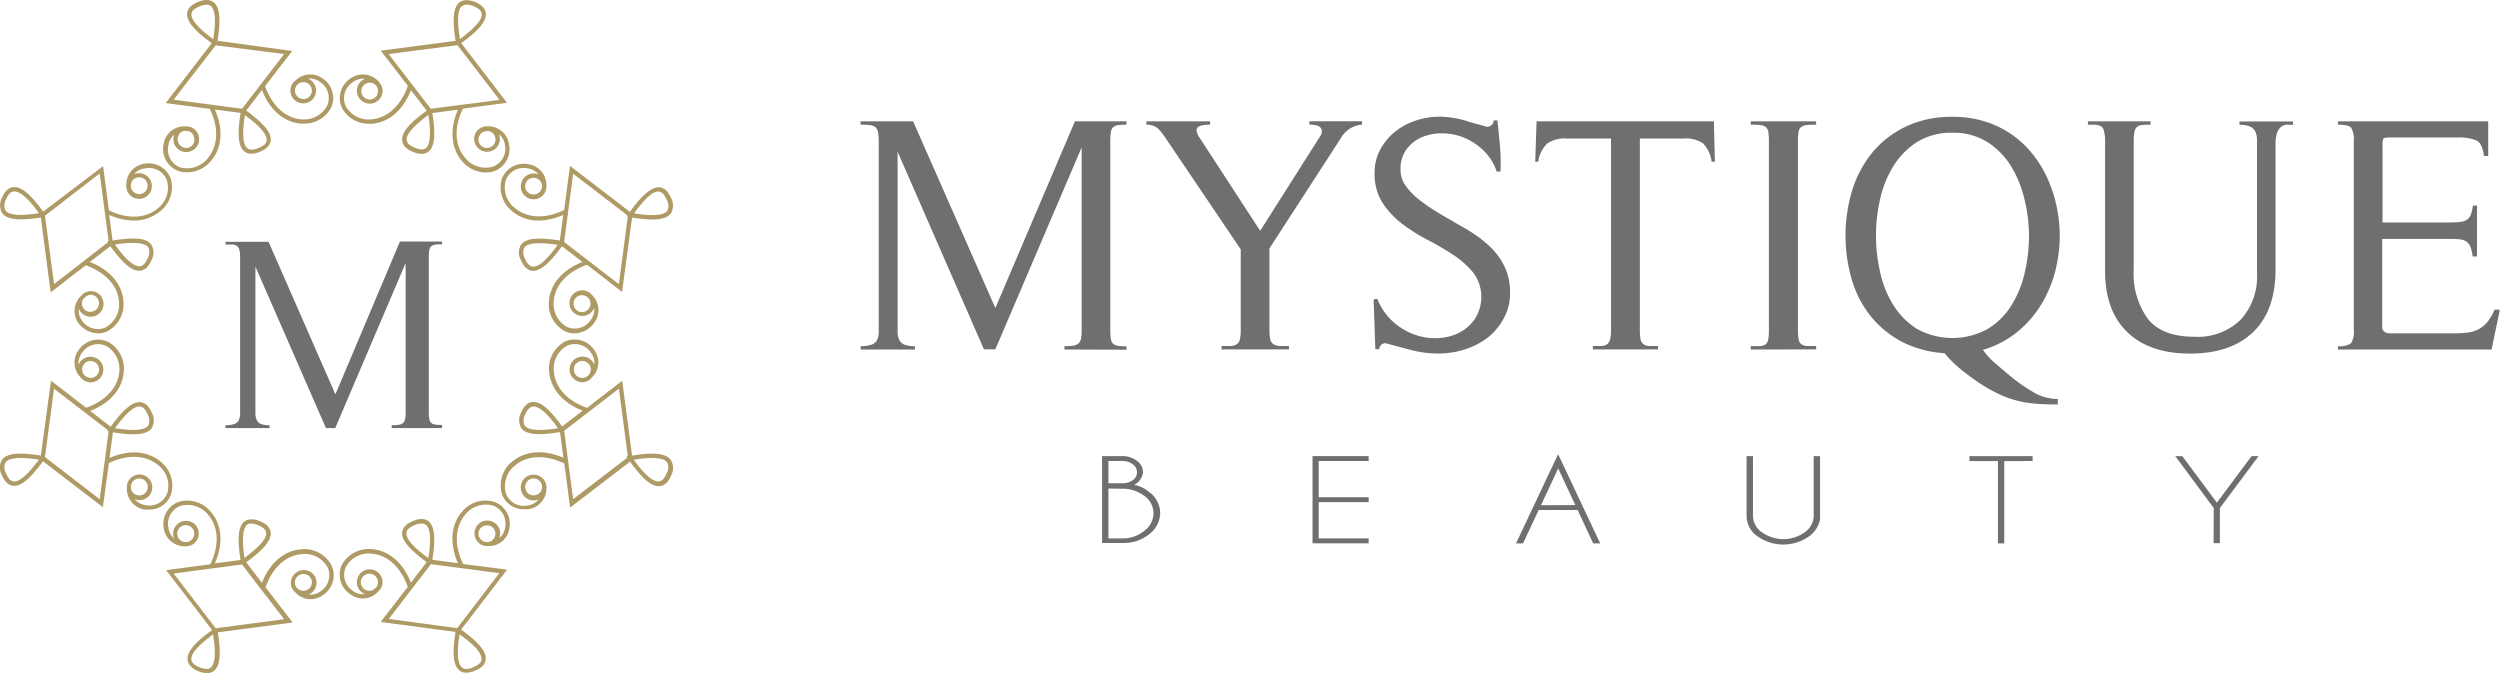
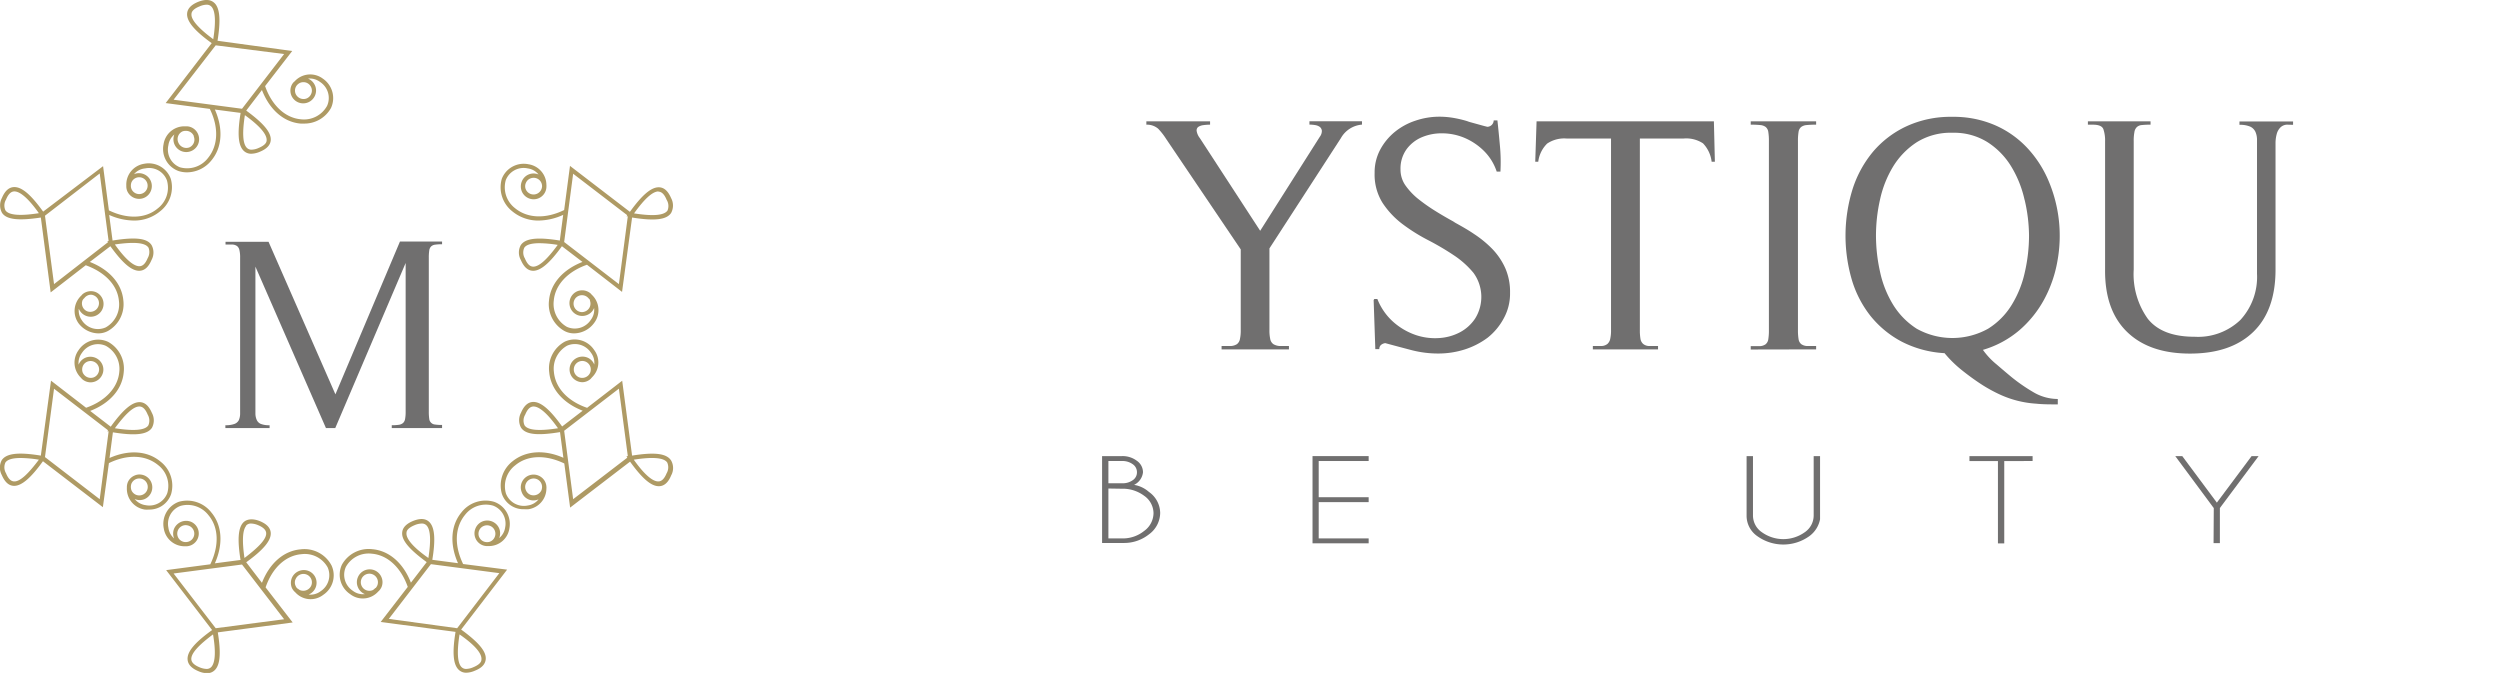
<svg xmlns="http://www.w3.org/2000/svg" viewBox="0 0 356.28 95.9">
  <defs>
    <style>.cls-1{fill:#ae9a64;}.cls-2{fill:#706f6f;}</style>
  </defs>
  <title>Zasób 1</title>
  <g id="Warstwa_2" data-name="Warstwa 2">
    <g id="Warstwa_1-2" data-name="Warstwa 1">
      <path class="cls-1" d="M25.49,24.39a4,4,0,0,0,1.19.17,4.5,4.5,0,0,0,3.44-1.69c1.55-1.85,1.71-4.53.5-7.26l3.67.48c-.46,2.79-.36,4.47.32,5.27a1.51,1.51,0,0,0,1.21.55h0a3.29,3.29,0,0,0,1.23-.29c.94-.39,1.46-.92,1.53-1.59.12-1.12-1-2.45-3.49-4.27l2.24-2.93c1.08,2.79,3.09,4.57,5.5,4.78l.45,0a4.32,4.32,0,0,0,3.89-2.22A3.35,3.35,0,0,0,46,11.2a3,3,0,0,0-4,.38l-.08.07s0,0-.07.06h0a1.73,1.73,0,0,0-.32.49,1.82,1.82,0,0,0,1.68,2.53,1.83,1.83,0,0,0,1.69-1.13,1.79,1.79,0,0,0,0-1.4,1.88,1.88,0,0,0-1-1,2.43,2.43,0,0,1,1.71.48,2.72,2.72,0,0,1,1,3.41A3.75,3.75,0,0,1,42.88,17c-2.26-.2-4.15-2-5.1-4.73l3.86-5L31,5.81c.45-2.78.35-4.46-.33-5.27C30.12-.08,29.3-.17,28.2.28c-.94.39-1.46.93-1.53,1.6-.12,1.11,1,2.47,3.5,4.27l-6.56,8.54,6.29.83c1.29,2.62,1.2,5.21-.26,7a3.75,3.75,0,0,1-4,1.32A2.71,2.71,0,0,1,24,20.69a2.38,2.38,0,0,1,.85-1.52,1.8,1.8,0,0,0,0,1.37,1.83,1.83,0,0,0,1.7,1.13h0a1.81,1.81,0,0,0,.69-.14,1.82,1.82,0,0,0,1-2.38A1.82,1.82,0,0,0,26.63,18v0h-.32a3,3,0,0,0-3,2.55A3.34,3.34,0,0,0,25.49,24.39ZM42.78,11.8a1.22,1.22,0,0,1,.46-.09,1.19,1.19,0,0,1,1.11.74,1.13,1.13,0,0,1,0,.92,1.2,1.2,0,0,1-.65.66,1.23,1.23,0,0,1-1.57-.66,1.22,1.22,0,0,1,0-.92,1.31,1.31,0,0,1,.24-.37l.06-.05A1.18,1.18,0,0,1,42.78,11.8ZM38,20c0,.42-.43.79-1.15,1.09a2.62,2.62,0,0,1-1,.24h0a.89.89,0,0,1-.73-.33c-.53-.62-.6-2.17-.22-4.59C37,17.93,38.05,19.14,38,20ZM27.29,2c0-.43.43-.8,1.15-1.09a2.62,2.62,0,0,1,1-.24.91.91,0,0,1,.73.32c.53.63.6,2.17.22,4.6C28.24,4,27.2,2.77,27.29,2Zm3.45,4.46L40.49,7.7l-6,7.8-9.75-1.29Zm-3.12,13A1.2,1.2,0,0,1,27,21a1.23,1.23,0,0,1-1.57-.65A1.21,1.21,0,0,1,26,18.73a1.16,1.16,0,0,1,.42-.08h.08A1.19,1.19,0,0,1,27.62,19.38Z" />
      <path class="cls-1" d="M70.4,71.51A4.34,4.34,0,0,0,65.78,73c-1.55,1.85-1.72,4.53-.51,7.26l-3.66-.48c.46-2.79.35-4.47-.32-5.27-.52-.62-1.34-.71-2.44-.26-.94.39-1.46.93-1.53,1.6-.13,1.12,1,2.44,3.49,4.26l-2.25,2.93c-1.07-2.78-3.09-4.56-5.49-4.77a4.36,4.36,0,0,0-4.34,2.2,3.33,3.33,0,0,0,1.17,4.2,2.93,2.93,0,0,0,4-.37l.09-.08.06-.06h0a2.07,2.07,0,0,0,.32-.49,1.79,1.79,0,0,0,0-1.4,1.82,1.82,0,0,0-3.37,0,1.79,1.79,0,0,0,0,1.4,1.81,1.81,0,0,0,1,1,2.37,2.37,0,0,1-1.71-.47,2.73,2.73,0,0,1-1-3.41A3.71,3.71,0,0,1,53,78.91c2.26.19,4.16,2,5.11,4.73l-3.86,5,10.67,1.41c-.46,2.79-.35,4.47.33,5.27a1.51,1.51,0,0,0,1.21.55,3.21,3.21,0,0,0,1.22-.29c1-.39,1.46-.93,1.54-1.6.12-1.12-1-2.44-3.5-4.26l6.55-8.54L66,80.38c-1.28-2.63-1.19-5.22.27-7a3.74,3.74,0,0,1,4-1.32,2.73,2.73,0,0,1,1.72,3.11,2.38,2.38,0,0,1-.85,1.51,1.81,1.81,0,0,0,0-1.37,1.85,1.85,0,0,0-2.38-1,1.81,1.81,0,0,0-1,1,1.79,1.79,0,0,0,0,1.4,1.81,1.81,0,0,0,1.56,1.11h.13l.21,0a2.94,2.94,0,0,0,2.94-2.55A3.34,3.34,0,0,0,70.4,71.51ZM53.12,84.1a1.22,1.22,0,1,1,.65-.66,1.57,1.57,0,0,1-.24.37l-.06,0A1.36,1.36,0,0,1,53.12,84.1Zm4.81-8.16c0-.43.44-.8,1.16-1.1a2.79,2.79,0,0,1,1-.23.89.89,0,0,1,.74.32c.53.62.6,2.17.22,4.59C58.88,78,57.84,76.76,57.93,75.94ZM68.61,94c0,.42-.44.79-1.16,1.09a2.73,2.73,0,0,1-1,.24.91.91,0,0,1-.74-.33c-.52-.62-.6-2.17-.22-4.59C67.66,91.92,68.7,93.13,68.61,94Zm-3.46-4.47L55.41,88.2l6-7.8,9.75,1.28Zm3.13-13a1.22,1.22,0,0,1,0-.92,1.18,1.18,0,0,1,.65-.65,1.19,1.19,0,0,1,1.58.65,1.21,1.21,0,0,1-.65,1.57,1,1,0,0,1-.41.08h-.1A1.2,1.2,0,0,1,68.28,76.51Z" />
      <path class="cls-1" d="M71.51,25.49A4.36,4.36,0,0,0,73,30.11a5.78,5.78,0,0,0,3.79,1.32,8.62,8.62,0,0,0,3.47-.81l-.48,3.66c-3.21-.52-4.91-.32-5.56.65a2.18,2.18,0,0,0,0,2.11c.43,1,1,1.55,1.77,1.55,1.07,0,2.38-1.12,4.09-3.5l2.93,2.24c-2.78,1.08-4.56,3.09-4.77,5.5a4.36,4.36,0,0,0,2.2,4.34,2.89,2.89,0,0,0,1.37.34A3.6,3.6,0,0,0,84.69,46a3,3,0,0,0-.36-4l-.08-.09-.07-.08v0a1.85,1.85,0,0,0-1.89-.33,1.84,1.84,0,0,0-1,2.39,1.82,1.82,0,0,0,2.38,1,1.78,1.78,0,0,0,1-1,2.37,2.37,0,0,1-.47,1.69,2.73,2.73,0,0,1-3.41,1,3.75,3.75,0,0,1-1.87-3.74c.2-2.26,2-4.15,4.73-5.11l5,3.87L90.08,31c3.21.52,4.92.32,5.56-.65a2.22,2.22,0,0,0,0-2.12c-.43-1-1-1.54-1.77-1.54-1.08,0-2.38,1.11-4.1,3.5l-8.54-6.55-.83,6.29c-2.63,1.29-5.22,1.2-7-.26a3.76,3.76,0,0,1-1.32-4A2.73,2.73,0,0,1,75.21,24a2.36,2.36,0,0,1,1.54.87,1.8,1.8,0,0,0-2.39,1,1.88,1.88,0,0,0,0,1.4,1.83,1.83,0,0,0,1.69,1.13,1.86,1.86,0,0,0,.7-.14,1.82,1.82,0,0,0,1.12-1.56h0v-.05a1.51,1.51,0,0,0,0-.3,3,3,0,0,0-2.55-2.94A3.35,3.35,0,0,0,71.51,25.49ZM76,38c-.48,0-.87-.38-1.19-1.16a1.64,1.64,0,0,1-.09-1.54c.29-.43,1-.64,2.18-.64a17.12,17.12,0,0,1,2.58.24C78,36.93,76.85,38,76,38Zm8.06,4.81a1.22,1.22,0,0,1,0,.92,1.2,1.2,0,0,1-.66.65,1.18,1.18,0,0,1-.45.1,1.21,1.21,0,0,1-1.12-1.67,1.18,1.18,0,0,1,.65-.65,1.21,1.21,0,0,1,1.34.29l.07.08A1.17,1.17,0,0,1,84.1,42.78Zm9.75-15.5c.48,0,.87.38,1.19,1.16A1.68,1.68,0,0,1,95.13,30c-.47.69-2,.84-4.77.41C91.86,28.32,93,27.28,93.85,27.28ZM81.68,24.76l7.71,5.91-.11.16.19,0L88.2,40.49l-7.8-6Zm-5.17,2.86A1.2,1.2,0,0,1,74.94,27a1.13,1.13,0,0,1,0-.92,1.15,1.15,0,0,1,.65-.65,1.22,1.22,0,0,1,.46-.09,1.19,1.19,0,0,1,1.11.74,1.27,1.27,0,0,1,.09.42v.08A1.22,1.22,0,0,1,76.51,27.62Z" />
      <path class="cls-1" d="M24.39,70.4a4.34,4.34,0,0,0-1.52-4.62c-1.85-1.55-4.53-1.72-7.26-.51l.48-3.66c3.22.53,4.92.32,5.56-.64a2.22,2.22,0,0,0,0-2.12c-.43-1-1-1.54-1.77-1.54-1.08,0-2.38,1.11-4.1,3.5l-2.93-2.25c2.79-1.07,4.57-3.09,4.78-5.49a4.36,4.36,0,0,0-2.2-4.34A3.34,3.34,0,0,0,11.2,49.9a3,3,0,0,0,.27,3.87l.11.12a1.79,1.79,0,0,0,.13.14h0a1.84,1.84,0,0,0,1.19.46,1.83,1.83,0,0,0,1.69-1.13,1.77,1.77,0,0,0,0-1.39,1.86,1.86,0,0,0-2.39-1,1.82,1.82,0,0,0-1,1,2.4,2.4,0,0,1,.48-1.68,2.72,2.72,0,0,1,3.41-1A3.75,3.75,0,0,1,17,53c-.2,2.26-2,4.16-4.73,5.11l-5-3.86L5.82,64.93C2.6,64.4.9,64.61.25,65.58a2.23,2.23,0,0,0,0,2.11c.43,1,1,1.55,1.77,1.55,1.07,0,2.38-1.12,4.1-3.51l8.54,6.55L15.52,66c2.62-1.28,5.22-1.19,7,.27a3.72,3.72,0,0,1,1.32,4,2.72,2.72,0,0,1-3.1,1.72,2.4,2.4,0,0,1-1.55-.88,1.75,1.75,0,0,0,.71.16,1.9,1.9,0,0,0,.7-.14,1.83,1.83,0,0,0-.71-3.51,1.64,1.64,0,0,0-.69.14,1.8,1.8,0,0,0-1,1,2,2,0,0,0-.12.58h0s0,0,0,.08v.12a3,3,0,0,0,2.56,3.08,3.68,3.68,0,0,0,.58,0A3.26,3.26,0,0,0,24.39,70.4ZM19.86,57.93c.48,0,.87.38,1.19,1.16a1.68,1.68,0,0,1,.09,1.53c-.46.69-2,.84-4.77.41C17.87,59,19,57.93,19.86,57.93ZM11.8,53.12a1.25,1.25,0,0,1,0-.93,1.18,1.18,0,0,1,.65-.65,1.22,1.22,0,0,1,1.58.65,1.18,1.18,0,0,1,0,.92,1.2,1.2,0,0,1-.65.66,1.24,1.24,0,0,1-1.3-.26l0,0A1.34,1.34,0,0,1,11.8,53.12ZM2.05,68.61c-.48,0-.87-.37-1.19-1.16a1.65,1.65,0,0,1-.09-1.53c.29-.43,1-.65,2.19-.65a17.24,17.24,0,0,1,2.58.24C4,67.57,2.87,68.61,2.05,68.61Zm12.16,2.53-7.8-6L7.7,55.4l7.7,5.92-.11.15.19,0Zm5.17-2.86a1.21,1.21,0,1,1-.65,1.58,1.56,1.56,0,0,1-.08-.42v-.08a1.31,1.31,0,0,1,.08-.43A1.22,1.22,0,0,1,19.38,68.28Z" />
      <path class="cls-1" d="M90.08,64.93,88.67,54.26l-5,3.86c-2.77-.95-4.53-2.85-4.73-5.11a3.75,3.75,0,0,1,1.87-3.74,2.74,2.74,0,0,1,3.41,1,2.34,2.34,0,0,1,.47,1.68,1.79,1.79,0,0,0-1-1,1.85,1.85,0,0,0-2.38,1,1.81,1.81,0,0,0,1,2.38,1.9,1.9,0,0,0,.7.14A1.82,1.82,0,0,0,84.17,54h0l.12-.14.11-.12a2.94,2.94,0,0,0,.27-3.87,3.32,3.32,0,0,0-4.2-1.17,4.34,4.34,0,0,0-2.2,4.34c.21,2.4,2,4.42,4.77,5.49l-2.93,2.25c-1.71-2.39-3-3.5-4.09-3.5-.75,0-1.34.52-1.77,1.54a2.23,2.23,0,0,0,0,2.12c.65,1,2.35,1.17,5.56.64l.48,3.66c-2.73-1.21-5.41-1-7.26.51a4.36,4.36,0,0,0-1.51,4.62,3.24,3.24,0,0,0,3.21,2.2,3.81,3.81,0,0,0,.59,0,3,3,0,0,0,2.55-2.93,1.51,1.51,0,0,0,0-.3s0,0,0,0h0a1.82,1.82,0,0,0-1.12-1.56,1.82,1.82,0,0,0-2.39,2.38,1.77,1.77,0,0,0,2.39,1,2.35,2.35,0,0,1-1.54.88,2.73,2.73,0,0,1-3.11-1.72,3.75,3.75,0,0,1,1.32-4c1.74-1.46,4.33-1.55,7-.27l.83,6.29,8.54-6.55c1.72,2.39,3,3.5,4.1,3.5.75,0,1.34-.51,1.76-1.54a2.18,2.18,0,0,0,0-2.11C95,64.61,93.29,64.41,90.08,64.93ZM82.52,53.77a1.21,1.21,0,1,1,1.58-.65,1.34,1.34,0,0,1-.25.37l0,0A1.24,1.24,0,0,1,82.52,53.77Zm-7.76,6.85a1.62,1.62,0,0,1,.09-1.53c.32-.78.71-1.16,1.19-1.16.81,0,2,1,3.48,3.1C76.79,61.46,75.22,61.31,74.76,60.62Zm2.41,9.23a1.24,1.24,0,0,1-1.58.66,1.2,1.2,0,0,1-.65-.66,1.13,1.13,0,0,1,0-.92,1.21,1.21,0,0,1,1.57-.65,1.2,1.2,0,0,1,.74,1.07v.08A1.49,1.49,0,0,1,77.17,69.85Zm12.22-4.62-7.71,5.91L80.4,61.39l7.8-6L89.47,65l-.19,0ZM95,67.45c-.32.78-.71,1.16-1.19,1.16-.82,0-2-1-3.49-3.1,2.73-.43,4.31-.28,4.77.41A1.68,1.68,0,0,1,95,67.45Z" />
      <path class="cls-1" d="M5.82,31l1.4,10.67,5-3.87c2.76,1,4.53,2.85,4.73,5.11a3.76,3.76,0,0,1-1.87,3.74,2.72,2.72,0,0,1-3.41-1A2.4,2.4,0,0,1,11.23,44a1.86,1.86,0,0,0,1,1,1.9,1.9,0,0,0,.7.14,1.83,1.83,0,0,0,.7-3.52,1.86,1.86,0,0,0-1.89.33v0l-.07.08-.08.09a3,3,0,0,0-.36,4A3.63,3.63,0,0,0,14,47.51a2.9,2.9,0,0,0,1.38-.34,4.38,4.38,0,0,0,2.2-4.34c-.21-2.41-2-4.42-4.78-5.5l2.93-2.24c1.72,2.38,3,3.5,4.1,3.5.75,0,1.34-.52,1.77-1.55a2.2,2.2,0,0,0,0-2.11c-.64-1-2.34-1.17-5.56-.65l-.48-3.65a8.77,8.77,0,0,0,3.48.8,5.75,5.75,0,0,0,3.78-1.32,4.34,4.34,0,0,0,1.52-4.62,3.35,3.35,0,0,0-3.8-2.15A3,3,0,0,0,18,26.43v.11s0,.06,0,.08h0a1.94,1.94,0,0,0,.12.58,1.85,1.85,0,0,0,1,1,1.82,1.82,0,0,0,.7.14,1.8,1.8,0,0,0,1.68-1.13,1.83,1.83,0,0,0-1-2.39,1.79,1.79,0,0,0-1.4,0A2.34,2.34,0,0,1,20.69,24a2.71,2.71,0,0,1,3.1,1.71,3.73,3.73,0,0,1-1.32,4c-1.73,1.46-4.33,1.54-6.95.27l-.83-6.3L6.15,30.16c-1.72-2.39-3-3.5-4.1-3.5-.75,0-1.34.52-1.77,1.54a2.25,2.25,0,0,0,0,2.12C.9,31.29,2.6,31.49,5.82,31ZM12.92,42a1,1,0,0,1,.45.1A1.2,1.2,0,0,1,14,43.7a1.24,1.24,0,0,1-1.58.66,1.21,1.21,0,0,1-.65-1.58A1.17,1.17,0,0,1,12,42.5l.07-.08A1.22,1.22,0,0,1,12.92,42Zm8.22-6.76a1.7,1.7,0,0,1-.09,1.54c-.32.78-.71,1.16-1.19,1.16-.82,0-2-1-3.49-3.1C19.11,34.44,20.68,34.58,21.14,35.27ZM18.73,26a1.2,1.2,0,1,1,0,.92,1.26,1.26,0,0,1-.08-.43v-.08A1.42,1.42,0,0,1,18.73,26Zm-4.52-1.28,1.27,9.63-.19,0,.11.16L7.7,40.49,6.41,30.74ZM.86,28.44c.32-.78.71-1.16,1.19-1.16.82,0,2,1,3.49,3.1-2.74.43-4.31.28-4.77-.41A1.65,1.65,0,0,1,.86,28.44Z" />
-       <path class="cls-1" d="M52.61,17.63l.46,0c2.4-.21,4.42-2,5.49-4.78l2.25,2.93c-2.54,1.82-3.62,3.14-3.49,4.27.07.67.59,1.2,1.53,1.59a3.29,3.29,0,0,0,1.22.29h0a1.57,1.57,0,0,0,1.22-.54c.67-.81.78-2.49.32-5.28l3.66-.48c-1.21,2.73-1,5.42.51,7.26a4.5,4.5,0,0,0,3.44,1.69,4,4,0,0,0,1.18-.17,3.35,3.35,0,0,0,2.15-3.8A3,3,0,0,0,69.42,18h-.15v0a1.82,1.82,0,0,0-1.56,1.11,1.83,1.83,0,0,0,1,2.38,1.9,1.9,0,0,0,.7.14h0a1.82,1.82,0,0,0,1.69-1.13,1.79,1.79,0,0,0,0-1.38,2.37,2.37,0,0,1,.86,1.53,2.72,2.72,0,0,1-1.72,3.1,3.72,3.72,0,0,1-4-1.32c-1.46-1.73-1.55-4.32-.27-6.95l6.29-.83L65.73,6.15c2.54-1.83,3.62-3.15,3.5-4.27-.08-.67-.59-1.21-1.54-1.6s-1.91-.35-2.43.26c-.68.81-.79,2.49-.33,5.28L54.26,7.22l3.86,5C57.17,15,55.27,16.79,53,17a3.75,3.75,0,0,1-3.73-1.87,2.72,2.72,0,0,1,1-3.41A2.41,2.41,0,0,1,52,11.23a1.88,1.88,0,0,0-1,1,1.79,1.79,0,0,0,0,1.4,1.85,1.85,0,0,0,1,1,1.81,1.81,0,0,0,.69.14h0a1.82,1.82,0,0,0,1.69-1.13,1.79,1.79,0,0,0,0-1.4,2.3,2.3,0,0,0-.32-.49h0L54,11.65l-.08-.07a3,3,0,0,0-4-.38,3.34,3.34,0,0,0-1.17,4.21A4.29,4.29,0,0,0,52.61,17.63Zm17.24,1.1A1.21,1.21,0,1,1,68.93,21a1.18,1.18,0,0,1-.65-.65,1.25,1.25,0,0,1,0-.93,1.19,1.19,0,0,1,1.08-.73h.08A1.15,1.15,0,0,1,69.85,18.73Zm-9,2.24a.92.92,0,0,1-.74.32h0a2.62,2.62,0,0,1-1-.24c-.72-.3-1.11-.67-1.16-1.09-.09-.82,1-2,3.1-3.59C61.41,18.8,61.34,20.34,60.81,21Zm4.92-20a1,1,0,0,1,.74-.32,2.62,2.62,0,0,1,1,.24c.71.29,1.1.66,1.15,1.09.09.82-1,2-3.1,3.59C65.13,3.11,65.21,1.57,65.73.94Zm-.58,5.47,6,7.8L61.39,15.5l-6-7.8Zm-11.38,7a1.23,1.23,0,0,1-1.58.66,1.27,1.27,0,0,1-.65-.66,1.21,1.21,0,0,1,1.58-1.57,1.18,1.18,0,0,1,.35.23l.06.05a1.57,1.57,0,0,1,.24.37A1.22,1.22,0,0,1,53.77,13.37Z" />
      <path class="cls-1" d="M42.83,78.29c-2.41.21-4.42,2-5.5,4.77l-2.24-2.93c2.5-1.8,3.61-3.16,3.49-4.26-.07-.67-.59-1.21-1.54-1.6s-1.91-.36-2.43.26c-.68.8-.78,2.48-.33,5.27l-3.66.48c1.21-2.73,1.05-5.41-.51-7.26a4.36,4.36,0,0,0-4.62-1.51,3.35,3.35,0,0,0-2.15,3.8,3,3,0,0,0,2.88,2.54l.28,0h.12a1.82,1.82,0,0,0,.58-3.5,1.88,1.88,0,0,0-2.39,1,1.83,1.83,0,0,0,0,1.38A2.4,2.4,0,0,1,24,75.21a2.72,2.72,0,0,1,1.71-3.11,3.76,3.76,0,0,1,4,1.32c1.46,1.74,1.55,4.33.26,7l-6.29.83,6.55,8.54c-2.53,1.82-3.62,3.14-3.49,4.26.07.67.59,1.21,1.53,1.6a3.29,3.29,0,0,0,1.22.29,1.52,1.52,0,0,0,1.22-.55c.68-.8.78-2.48.33-5.27l10.67-1.41-3.86-5c.95-2.77,2.84-4.54,5.1-4.73a3.72,3.72,0,0,1,3.74,1.87,2.73,2.73,0,0,1-1,3.41,2.37,2.37,0,0,1-1.71.47,1.81,1.81,0,0,0,0-3.36,1.86,1.86,0,0,0-2.39,1,1.88,1.88,0,0,0,0,1.4,1.83,1.83,0,0,0,.33.49h0s0,0,.06.06a.73.73,0,0,0,.09.08,2.93,2.93,0,0,0,4,.37,3.34,3.34,0,0,0,1.17-4.2A4.36,4.36,0,0,0,42.83,78.29ZM26,77.16a1.15,1.15,0,0,1-.65-.65,1.21,1.21,0,0,1,1.12-1.67,1.39,1.39,0,0,1,.45.09,1.2,1.2,0,0,1-.41,2.32h-.1A1,1,0,0,1,26,77.16Zm9.05-2.23a.88.88,0,0,1,.73-.32,2.79,2.79,0,0,1,1,.23c.72.3,1.11.67,1.15,1.1.09.82-1,2-3.09,3.58C34.49,77.1,34.56,75.55,35.09,74.93ZM30.16,95a.9.9,0,0,1-.74.33,2.83,2.83,0,0,1-1-.24c-.72-.3-1.11-.67-1.15-1.09-.09-.82.95-2,3.09-3.59C30.76,92.78,30.69,94.33,30.16,95Zm.58-5.47-6-7.8,9.75-1.28,6,7.8Zm11.39-7a1.21,1.21,0,0,1,1.57-.65,1.2,1.2,0,0,1,.66,1.57,1.24,1.24,0,0,1-1.58.66,1.21,1.21,0,0,1-.35-.24l-.06,0a1.31,1.31,0,0,1-.24-.37A1.13,1.13,0,0,1,42.13,82.52Z" />
      <path class="cls-2" d="M55.83,61V60.6a7.07,7.07,0,0,0,1-.06,1.18,1.18,0,0,0,.61-.26,1,1,0,0,0,.29-.57,5.47,5.47,0,0,0,.08-1V37.48L47.78,61H46.45L36.4,38V57.65c0,.5,0,.93,0,1.3a2.27,2.27,0,0,0,.2.92,1.1,1.1,0,0,0,.59.55,3.19,3.19,0,0,0,1.23.18V61H32.12V60.6a3.59,3.59,0,0,0,1.28-.18,1.16,1.16,0,0,0,.63-.53,2.31,2.31,0,0,0,.19-.9c0-.37,0-.81,0-1.34V36.74a4.51,4.51,0,0,0-.1-1.1,1,1,0,0,0-.33-.57,1.28,1.28,0,0,0-.65-.22c-.27,0-.62,0-1,0v-.39h6.13l9.53,21.74L57,34.42h6v.39a6.49,6.49,0,0,0-1,.06,1,1,0,0,0-.57.26,1,1,0,0,0-.26.59,7,7,0,0,0-.06,1V58.67a6.9,6.9,0,0,0,.06,1,.9.9,0,0,0,.83.83,6.49,6.49,0,0,0,1,.06V61Z" />
-       <path class="cls-2" d="M151.7,49.81v-.48a10.21,10.21,0,0,0,1.25-.07,1.44,1.44,0,0,0,.75-.32,1.34,1.34,0,0,0,.36-.69,7,7,0,0,0,.09-1.28V21l-12.3,28.78h-1.63l-12.3-28.15V45.72q0,.91,0,1.59a2.7,2.7,0,0,0,.24,1.13,1.32,1.32,0,0,0,.72.67,3.91,3.91,0,0,0,1.51.22v.48h-7.73v-.48a4.31,4.31,0,0,0,1.56-.22,1.36,1.36,0,0,0,.77-.65,2.8,2.8,0,0,0,.24-1.1c0-.45,0-1,0-1.64V20.12a5.83,5.83,0,0,0-.12-1.34,1.16,1.16,0,0,0-.41-.7,1.54,1.54,0,0,0-.79-.26,11.44,11.44,0,0,0-1.27-.05v-.48h7.49L141.85,43.9l11.34-26.61h7.35v.48a7.92,7.92,0,0,0-1.22.07,1.23,1.23,0,0,0-.7.31,1.2,1.2,0,0,0-.31.72,8.34,8.34,0,0,0-.08,1.25V47a8.3,8.3,0,0,0,.08,1.28,1.17,1.17,0,0,0,.31.69,1.24,1.24,0,0,0,.7.32,9.43,9.43,0,0,0,1.22.07v.48Z" />
      <path class="cls-2" d="M191.09,19.69,180.91,35.4V47a5.87,5.87,0,0,0,.12,1.35,1.14,1.14,0,0,0,.45.7,2,2,0,0,0,.87.26c.35,0,.8,0,1.34,0v.48h-9.6v-.48c.54,0,1,0,1.34,0a1.77,1.77,0,0,0,.84-.26,1.16,1.16,0,0,0,.43-.7,5.87,5.87,0,0,0,.12-1.35V35.54L166.21,19.83a9.46,9.46,0,0,0-1.16-1.49,2.44,2.44,0,0,0-1.68-.57v-.48h9.08v.48a6.41,6.41,0,0,0-1,.07,1.63,1.63,0,0,0-.7.26.63.63,0,0,0-.21.58,2.21,2.21,0,0,0,.45,1l8.6,13.21,8.5-13.4a1.37,1.37,0,0,0,.29-.87.8.8,0,0,0-.29-.53,1.51,1.51,0,0,0-.64-.26,4.76,4.76,0,0,0-.84-.07v-.48h7.49v.48A3.79,3.79,0,0,0,191.09,19.69Z" />
      <path class="cls-2" d="M196.81,49.16a.75.75,0,0,0-.24.6H196l-.24-7,.1-.15h.43a8.6,8.6,0,0,0,2.33,3.32,9.43,9.43,0,0,0,3.1,1.8,8.54,8.54,0,0,0,3.31.45,7.3,7.3,0,0,0,3-.81,5.91,5.91,0,0,0,2.21-2A5.82,5.82,0,0,0,210,38.9a12.77,12.77,0,0,0-2.81-2.52,38.21,38.21,0,0,0-3.67-2.16,25.5,25.5,0,0,1-3.68-2.31,12.18,12.18,0,0,1-2.81-3,7.59,7.59,0,0,1-1.13-4.26,6.86,6.86,0,0,1,.8-3.33,8.35,8.35,0,0,1,2.09-2.53,9.16,9.16,0,0,1,2.95-1.6,10.61,10.61,0,0,1,3.39-.56,12.06,12.06,0,0,1,2,.17,16.24,16.24,0,0,1,1.95.46,4.34,4.34,0,0,0,.52.17l.94.26.94.26.48.12a.93.93,0,0,0,.91-.91h.53c.13,1.19.25,2.4.36,3.65a24.9,24.9,0,0,1,.07,3.65h-.53a7.44,7.44,0,0,0-1.87-3,8.86,8.86,0,0,0-2.76-1.83A8.3,8.3,0,0,0,205.5,19a7.22,7.22,0,0,0-2.9.57,5.2,5.2,0,0,0-2.17,1.73,4.71,4.71,0,0,0-.84,2.84,3.9,3.9,0,0,0,.7,2.28,9.7,9.7,0,0,0,1.66,1.8,25.05,25.05,0,0,0,2.64,1.87c.93.58,1.87,1.12,2.83,1.64l-.33-.15c1,.55,2.07,1.14,3,1.78a15.38,15.38,0,0,1,2.62,2.16,9.61,9.61,0,0,1,1.82,2.72,8.41,8.41,0,0,1,.67,3.48,7.29,7.29,0,0,1-.91,3.67A8.76,8.76,0,0,1,212,48.13a11.12,11.12,0,0,1-3.29,1.68,12.36,12.36,0,0,1-3.7.57,15.08,15.08,0,0,1-3.84-.48c-1.22-.32-2.47-.65-3.75-1A1.16,1.16,0,0,0,196.81,49.16Z" />
      <path class="cls-2" d="M243.93,23.05a4.54,4.54,0,0,0-1.23-2.62,4.36,4.36,0,0,0-2.76-.69H233.7V47a7.23,7.23,0,0,0,.09,1.32,1.23,1.23,0,0,0,.39.7,1.38,1.38,0,0,0,.79.29c.34,0,.78,0,1.32,0v.48H227v-.48c.51,0,.94,0,1.27,0a1.44,1.44,0,0,0,.8-.29,1.3,1.3,0,0,0,.4-.7,5.46,5.46,0,0,0,.12-1.32V19.74h-6.34a4.36,4.36,0,0,0-2.76.72,4.35,4.35,0,0,0-1.27,2.59h-.43l.19-5.76h25.27l.14,5.76Z" />
      <path class="cls-2" d="M249.5,49.81v-.48c.54,0,1,0,1.32,0a1.54,1.54,0,0,0,.79-.26,1.12,1.12,0,0,0,.39-.7,7.76,7.76,0,0,0,.09-1.35V20.12a7.71,7.71,0,0,0-.09-1.34,1.09,1.09,0,0,0-.39-.7,1.54,1.54,0,0,0-.79-.26,12.09,12.09,0,0,0-1.32-.05v-.48h9.32v.48a11.87,11.87,0,0,0-1.32.05,1.54,1.54,0,0,0-.79.26,1.09,1.09,0,0,0-.39.7,7.71,7.71,0,0,0-.09,1.34V47a7.76,7.76,0,0,0,.09,1.35,1.12,1.12,0,0,0,.39.7,1.54,1.54,0,0,0,.79.26c.33,0,.77,0,1.32,0v.48Z" />
      <path class="cls-2" d="M284.52,51.92q1.16,1,2.16,1.83a24.67,24.67,0,0,0,3.05,2.11,6.87,6.87,0,0,0,3.53,1v.77c-1.12,0-2.14,0-3.07-.1a14.55,14.55,0,0,1-5.17-1.3,20.77,20.77,0,0,1-2.76-1.53c-.93-.61-1.84-1.28-2.74-2a16.81,16.81,0,0,1-2.4-2.37A15.1,15.1,0,0,1,271,48.68,14.2,14.2,0,0,1,266.55,45a15.37,15.37,0,0,1-2.66-5.19A22.38,22.38,0,0,1,264,27a15.84,15.84,0,0,1,2.93-5.38A14,14,0,0,1,271.69,18a15,15,0,0,1,6.54-1.35,14.81,14.81,0,0,1,6.17,1.23A13.89,13.89,0,0,1,289,21.18a15.92,15.92,0,0,1,3,4.73,20,20,0,0,1,1.2,11.34,18,18,0,0,1-1.87,5.4,15.57,15.57,0,0,1-3.53,4.4,14.09,14.09,0,0,1-5.21,2.81A10.55,10.55,0,0,0,284.52,51.92Zm4-23.46a15.55,15.55,0,0,0-1.9-4.74,10.75,10.75,0,0,0-3.36-3.45,9,9,0,0,0-5-1.35,9.14,9.14,0,0,0-5.1,1.35,11,11,0,0,0-3.36,3.45,15.27,15.27,0,0,0-1.87,4.71,23.28,23.28,0,0,0-.58,5.14,23.68,23.68,0,0,0,.58,5.17,14.92,14.92,0,0,0,1.87,4.7,10.73,10.73,0,0,0,3.36,3.41,10.44,10.44,0,0,0,10.16,0,10.39,10.39,0,0,0,3.39-3.43,15,15,0,0,0,1.87-4.71,23.28,23.28,0,0,0,.58-5.14A22.81,22.81,0,0,0,288.53,28.46Z" />
      <path class="cls-2" d="M326.07,17.77a1.4,1.4,0,0,0-1.1.41,2.09,2.09,0,0,0-.53,1,5,5,0,0,0-.15,1.25v18q0,5.82-3.19,8.89t-9,3.07q-5.82,0-9-3.12T300,38.33V20.12a5,5,0,0,0-.24-1.7c-.16-.44-.66-.65-1.49-.65h-.72v-.48h8.93v.48a10.07,10.07,0,0,0-1.22.05,1.18,1.18,0,0,0-.72.28,1.23,1.23,0,0,0-.36.72,6.46,6.46,0,0,0-.1,1.3v18.3a10.93,10.93,0,0,0,2,7c1.36,1.72,3.58,2.57,6.65,2.57a8.72,8.72,0,0,0,6.56-2.4A9.05,9.05,0,0,0,321.65,39V20a2.83,2.83,0,0,0-.22-1.2,1.54,1.54,0,0,0-.74-.75,3.62,3.62,0,0,0-1.54-.26v-.48h7.64v.48Z" />
-       <path class="cls-2" d="M355.08,49.81h-21.9v-.48a2.81,2.81,0,0,0,1.87-.41,3.13,3.13,0,0,0,.39-2V20.12a3.11,3.11,0,0,0-.39-1.94c-.26-.28-.88-.41-1.87-.41v-.48H354.6l0,4.94H354c-.16-1.21-.54-2-1.13-2.23a6.39,6.39,0,0,0-2.57-.41h-9.7c-.55,0-.86.06-.94.17a2.12,2.12,0,0,0-.12.94v11h9.75a13.15,13.15,0,0,0,1.35-.07,2.17,2.17,0,0,0,.93-.32,1.45,1.45,0,0,0,.55-.72,5,5,0,0,0,.29-1.29H353v7.25h-.63a5.2,5.2,0,0,0-.29-1.35,1.66,1.66,0,0,0-.55-.74,1.91,1.91,0,0,0-.91-.34,12.8,12.8,0,0,0-1.37-.07h-9.75V46.59a.81.81,0,0,0,.26.65,1.27,1.27,0,0,0,.63.26,4.77,4.77,0,0,0,.77,0l.69,0h7.93a14.26,14.26,0,0,0,2-.12,4.39,4.39,0,0,0,1.52-.5,4.49,4.49,0,0,0,1.2-1,7.86,7.86,0,0,0,1-1.75h.76Z" />
      <path class="cls-2" d="M159.91,65a3.37,3.37,0,0,1,2.11.67,2,2,0,0,1,.87,1.63,2.26,2.26,0,0,1-1.27,1.8,4.22,4.22,0,0,1,2.11,1,3.72,3.72,0,0,1,1.61,3,3.83,3.83,0,0,1-1.61,3.06,5.68,5.68,0,0,1-3.56,1.22h-3.11V65Zm-1.95.7v3.17h2.18a2.42,2.42,0,0,0,1.28-.43,1.33,1.33,0,0,0,.61-1.14,1.37,1.37,0,0,0-.61-1.15,2.48,2.48,0,0,0-1.51-.45Zm0,3.92v7.11h2.21a4.83,4.83,0,0,0,2.88-1.06,3.17,3.17,0,0,0,1.34-2.53,3.06,3.06,0,0,0-1.34-2.49,5.09,5.09,0,0,0-3.21-1Z" />
      <path class="cls-2" d="M195.05,65v.7h-7.12v5.16h7.12v.7h-7.12v5.17h7.12v.7h-8V65Z" />
-       <path class="cls-2" d="M224.83,72.68h-5.55l-2.23,4.76h-1l6-12.72,6,12.72h-1Zm-.33-.7-2.44-5.22L219.61,72Z" />
      <path class="cls-2" d="M258.47,65h.91V74a3.88,3.88,0,0,1-1.53,2.41,6.36,6.36,0,0,1-7.41,0,3.53,3.53,0,0,1-1.53-2.87V65h.91v8.48a2.89,2.89,0,0,0,1.27,2.37,5.25,5.25,0,0,0,6.11,0,2.89,2.89,0,0,0,1.27-2.37Z" />
      <path class="cls-2" d="M285.63,65.71V77.44h-.9V65.71h-4.06V65h9v.7Z" />
      <path class="cls-2" d="M315.49,72.41,310,65h1l4.93,6.63L320.88,65h1l-5.52,7.4v5h-.9Z" />
    </g>
  </g>
</svg>